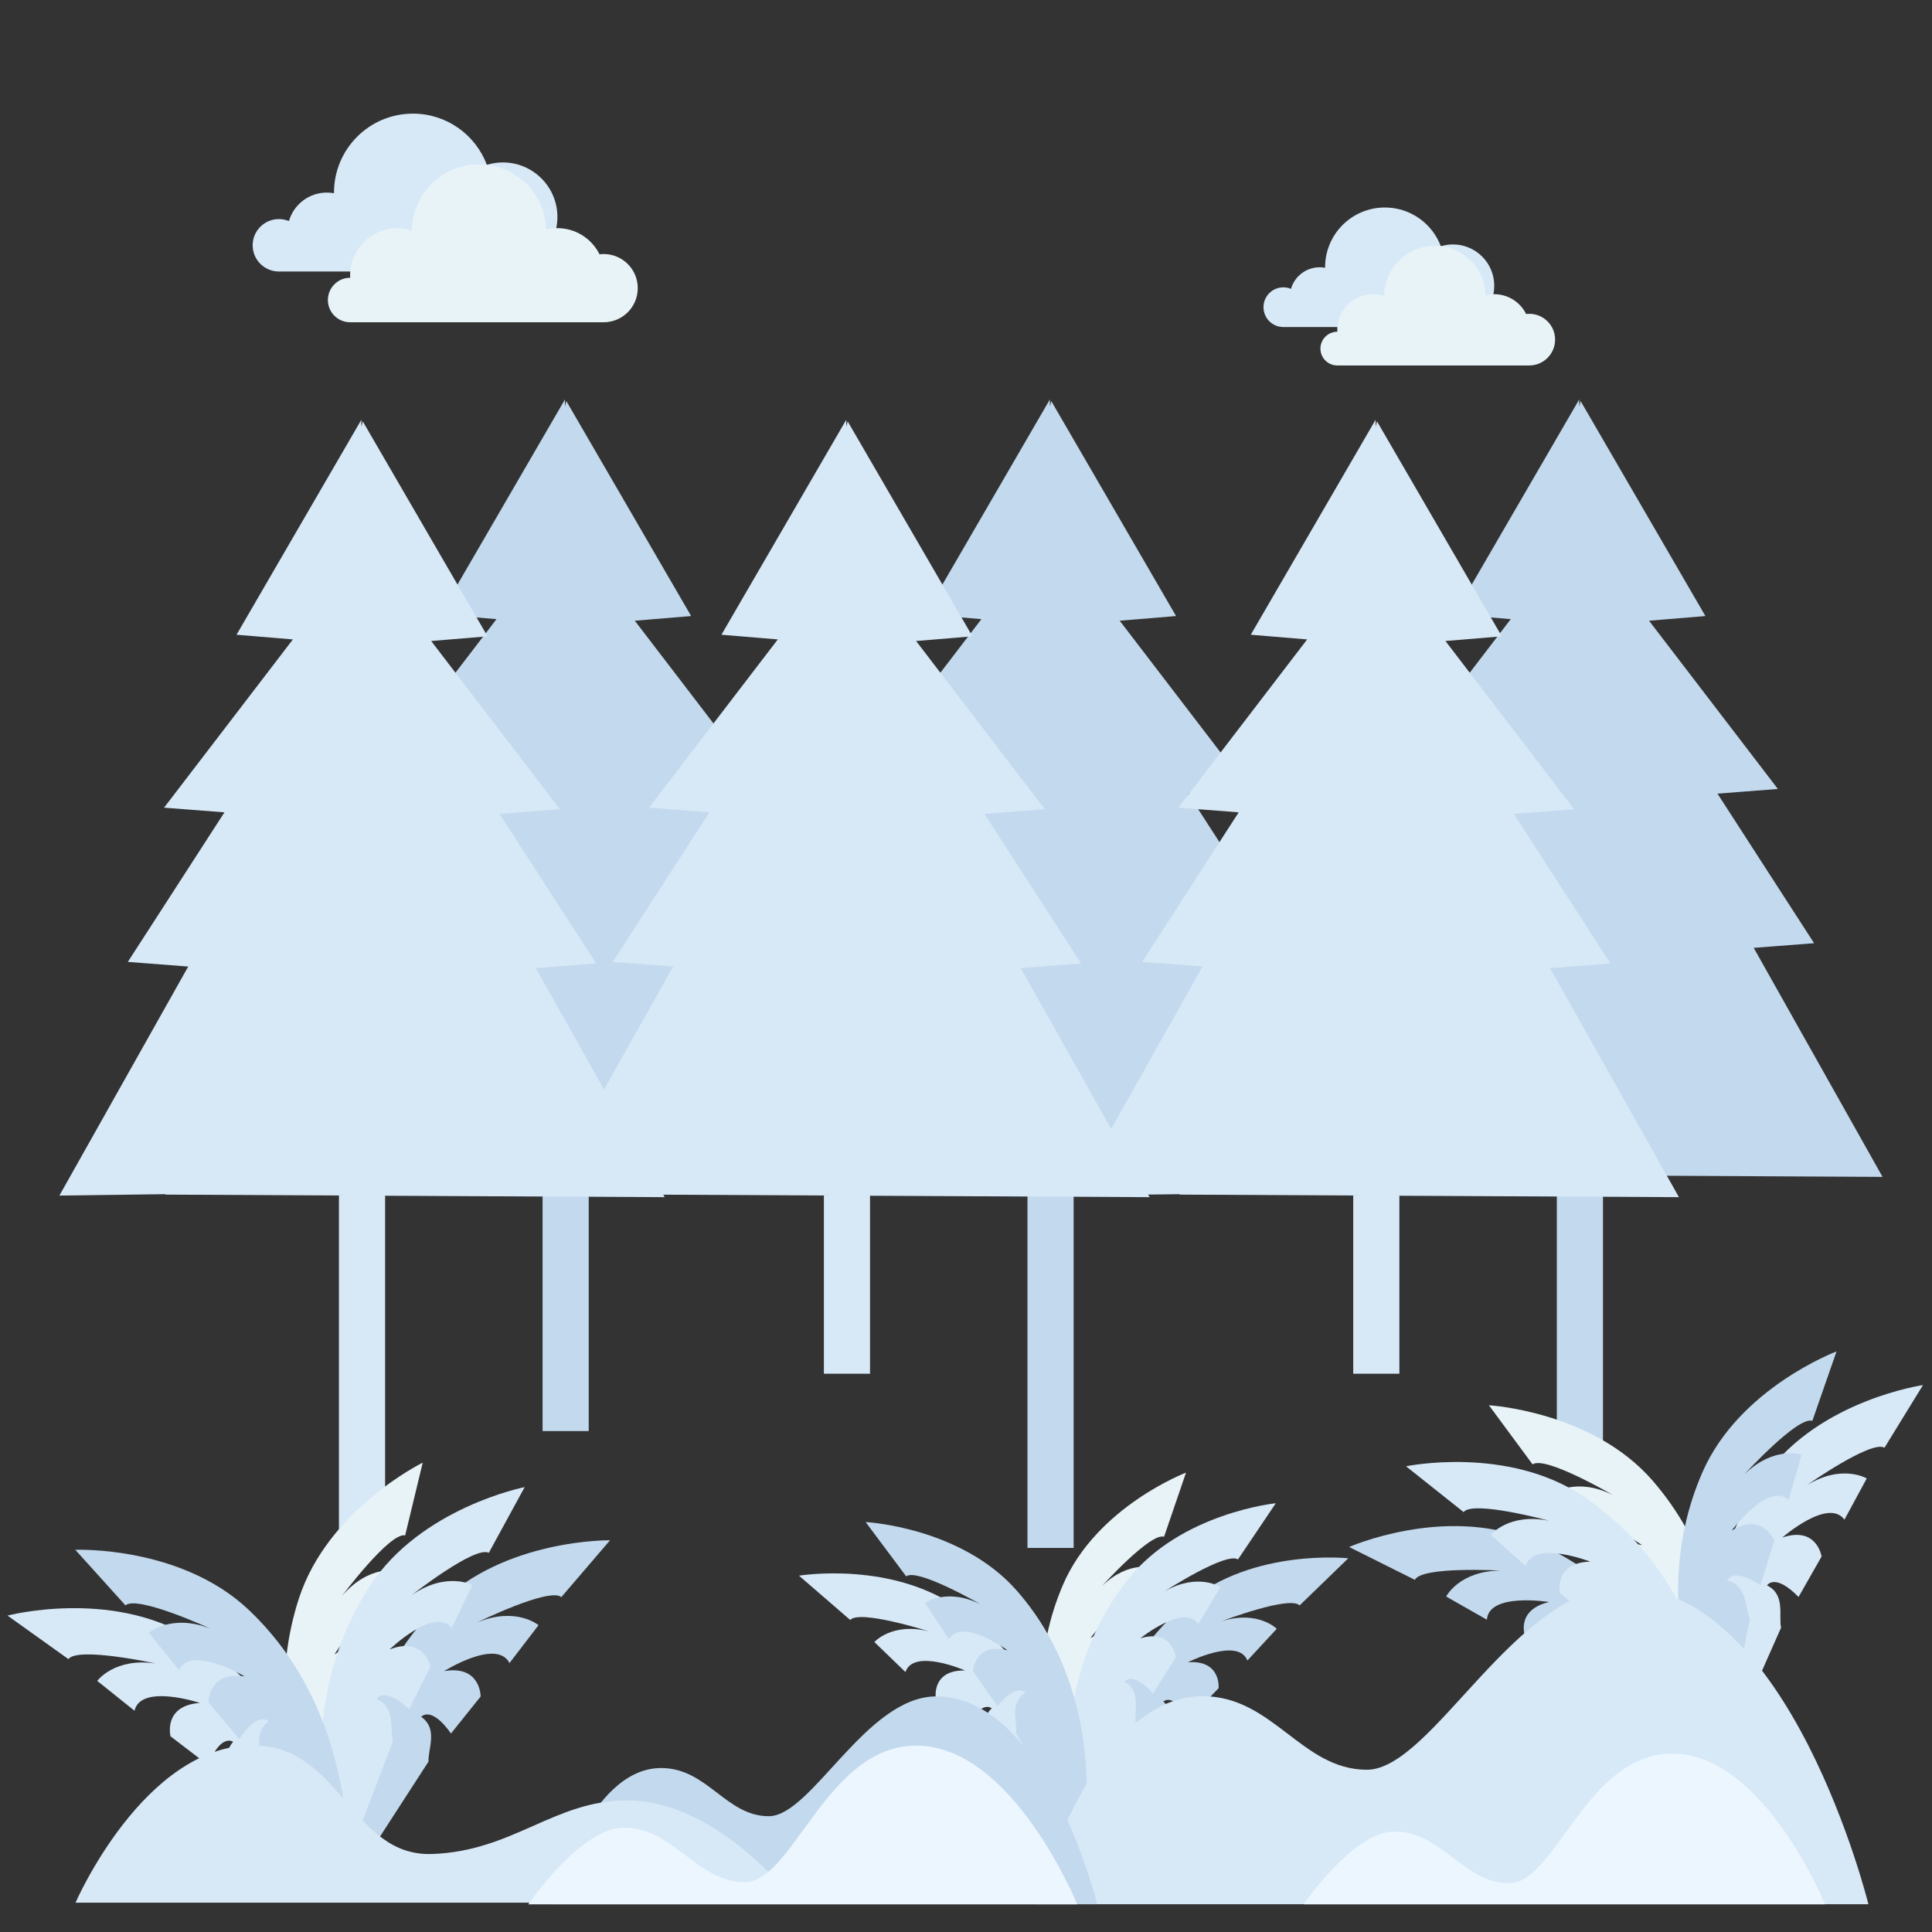
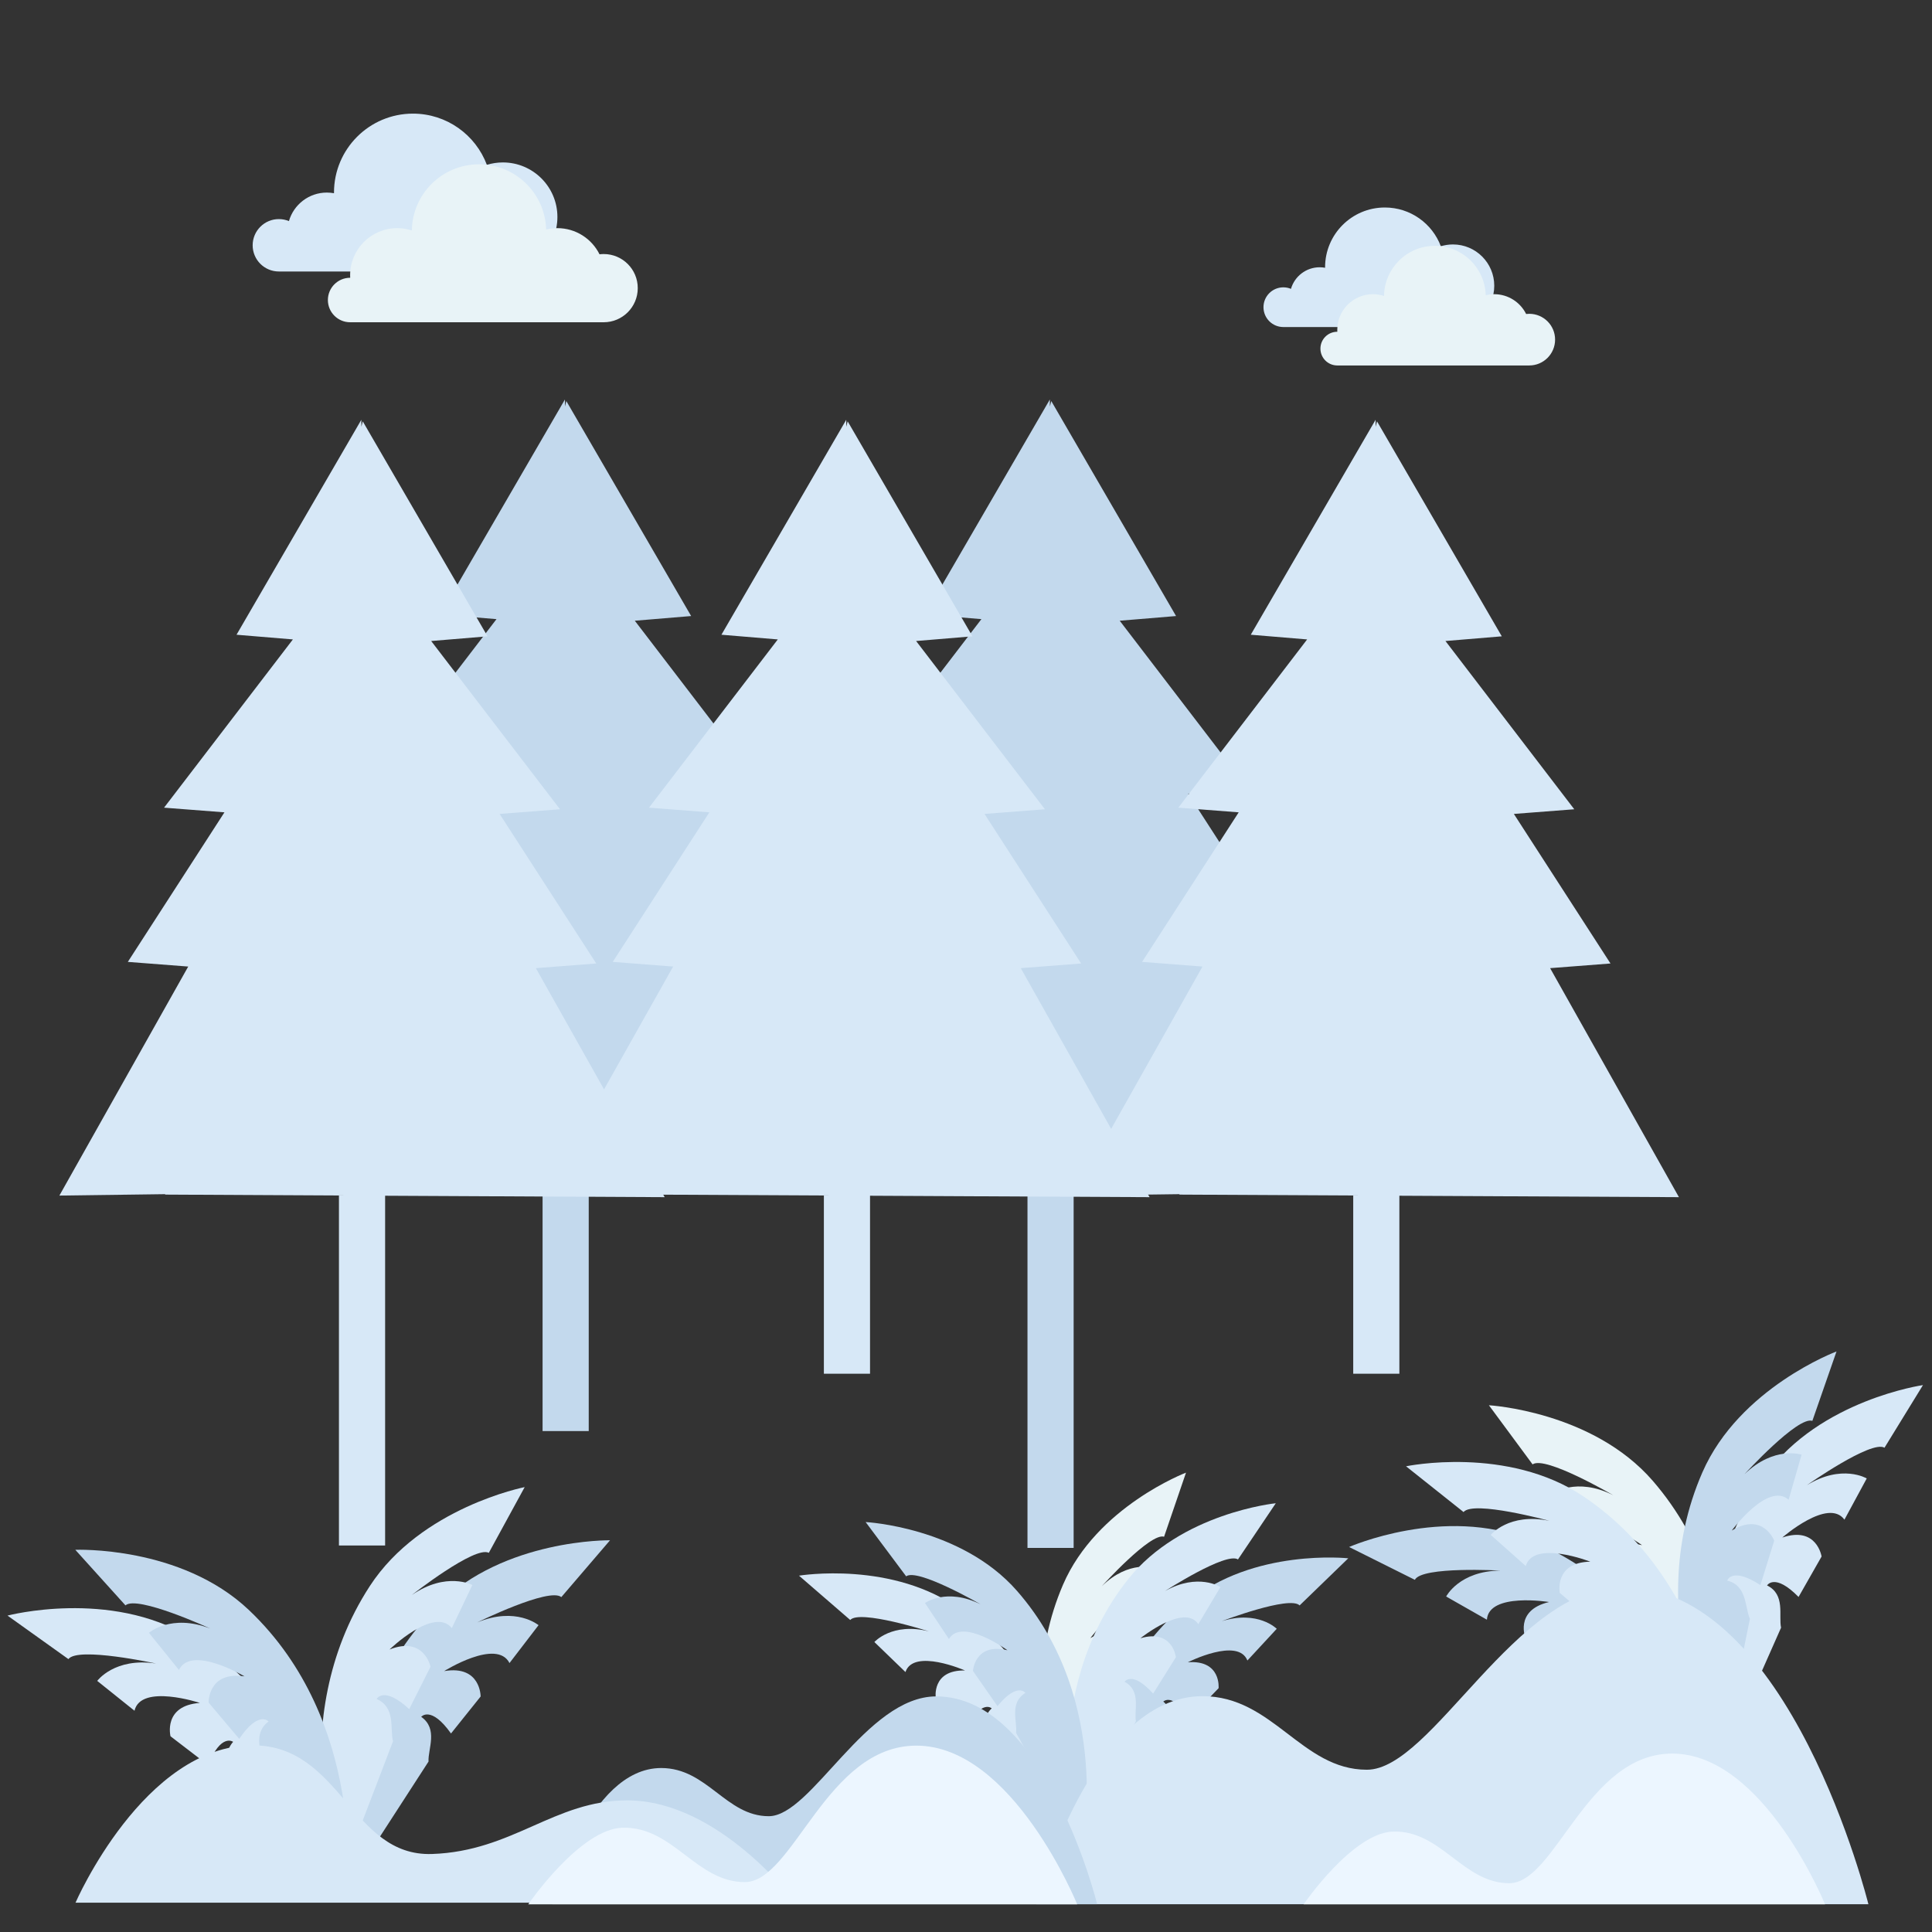
<svg xmlns="http://www.w3.org/2000/svg" version="1.1" id="Capa_1" x="0px" y="0px" viewBox="0 0 800 800" enable-background="new 0 0 800 800" xml:space="preserve">
  <rect x="0" y="0" width="800" height="800" fill="#333333" stroke="none" />
  <g>
    <g>
      <g>
-         <polygon fill="#C3D9ED" points="779.52,487.32 726.18,392.49 751.18,390.56 711.17,328.63 736.18,326.69 682.84,257.03      706.17,255.09 654.5,166.07 653.93,168.29 653.91,165.41 602.23,254.43 625.57,256.37 572.23,326.03 597.23,327.97 557.22,389.9      582.23,391.83 528.88,486.66 572.71,486.08 572.67,486.26 644.65,486.63 644.65,600.53 663.76,600.53 663.76,486.73    " />
        <polygon fill="#C3D9ED" points="560.33,487.32 506.99,392.49 532,390.56 491.98,328.63 516.99,326.69 463.65,257.03      486.98,255.09 435.31,166.07 434.74,168.29 434.72,165.41 383.04,254.43 406.38,256.37 353.04,326.03 378.04,327.97      338.03,389.9 363.04,391.83 309.69,486.66 353.52,486.08 353.48,486.26 425.46,486.63 425.46,640.97 444.57,640.97      444.57,486.73    " />
        <polygon fill="#C3D9ED" points="359.54,487.32 306.19,392.49 331.2,390.56 291.19,328.63 316.2,326.69 262.86,257.03      286.19,255.09 234.51,166.07 233.95,168.29 233.93,165.41 182.25,254.43 205.59,256.37 152.24,326.03 177.25,327.97      137.24,389.9 162.25,391.83 108.9,486.66 152.73,486.08 152.69,486.26 224.67,486.63 224.67,592.57 243.78,592.57 243.78,486.73         " />
        <polygon fill="#D7E8F7" points="695.21,495.72 641.87,400.89 666.87,398.96 626.86,337.03 651.87,335.1 598.53,265.43      621.86,263.49 570.19,174.47 569.62,176.7 569.6,173.82 517.92,262.83 541.26,264.77 487.92,334.44 512.92,336.37 472.91,398.3      497.92,400.23 444.57,495.06 488.4,494.48 488.36,494.66 560.34,495.03 560.34,568.83 579.45,568.83 579.45,495.13    " />
        <polygon fill="#D7E8F7" points="476.02,495.72 422.68,400.89 447.68,398.96 407.67,337.03 432.68,335.1 379.34,265.43      402.67,263.49 351,174.47 350.43,176.7 350.41,173.82 298.73,262.83 322.07,264.77 268.73,334.44 293.73,336.37 253.72,398.3      278.73,400.23 225.38,495.06 269.21,494.48 269.17,494.66 341.15,495.03 341.15,568.83 360.26,568.83 360.26,495.13    " />
        <polygon fill="#D7E8F7" points="275.23,495.72 221.89,400.89 246.89,398.96 206.88,337.03 231.89,335.1 178.54,265.43      201.88,263.49 150.21,174.47 149.64,176.7 149.62,173.82 97.94,262.83 121.28,264.77 67.93,334.44 92.94,336.37 52.93,398.3      77.94,400.23 24.59,495.06 68.42,494.48 68.38,494.66 140.35,495.03 140.35,639.95 159.47,639.95 159.47,495.13    " />
      </g>
      <path fill="#D7E8F7" d="M115.47,112.42c-5.99,0-10.85-4.86-10.85-10.85c0-5.99,4.86-10.85,10.85-10.85c1.48,0,2.89,0.3,4.17,0.83    c1.96-6.82,8.25-11.81,15.7-11.81c1.01,0,2,0.1,2.96,0.27c0-0.09,0-0.18,0-0.27c0-18.05,14.63-32.69,32.69-32.69    c14.01,0,25.96,8.82,30.61,21.2c2.1-0.64,4.32-0.99,6.63-0.99c12.47,0,22.58,10.11,22.58,22.58s-10.11,22.58-22.58,22.58H115.47z" />
      <path fill="#E8F3F7" d="M249.97,105.19c-0.58,0-1.16,0.04-1.72,0.11c-3.19-6.42-9.81-10.83-17.46-10.83c-1.6,0-3.15,0.2-4.64,0.56    c-0.43-14.99-12.71-27-27.8-27c-15.23,0-27.59,12.24-27.81,27.41c-1.91-0.63-3.95-0.97-6.07-0.97c-10.76,0-19.49,8.72-19.49,19.49    c0,0.35,0.01,0.71,0.03,1.06c-0.01,0-0.02,0-0.03,0c-5.09,0-9.21,4.13-9.21,9.21c0,5.09,4.13,9.21,9.21,9.21h104.98    c7.8,0,14.12-6.32,14.12-14.12C264.1,111.52,257.77,105.19,249.97,105.19z" />
      <path fill="#D7E8F7" d="M531.4,135.42c-4.54,0-8.22-3.68-8.22-8.22c0-4.54,3.68-8.22,8.22-8.22c1.12,0,2.19,0.22,3.16,0.63    c1.49-5.16,6.25-8.94,11.89-8.94c0.77,0,1.52,0.07,2.24,0.21c0-0.07,0-0.14,0-0.21c0-13.67,11.08-24.75,24.75-24.75    c10.61,0,19.66,6.67,23.18,16.05c1.59-0.49,3.27-0.75,5.02-0.75c9.44,0,17.1,7.65,17.1,17.1s-7.65,17.1-17.1,17.1H531.4z" />
      <path fill="#E8F3F7" d="M633.24,129.94c-0.44,0-0.87,0.03-1.3,0.08c-2.41-4.86-7.42-8.2-13.22-8.2c-1.21,0-2.39,0.15-3.52,0.42    c-0.32-11.35-9.62-20.45-21.05-20.45c-11.53,0-20.89,9.27-21.06,20.76c-1.45-0.47-2.99-0.73-4.6-0.73    c-8.15,0-14.75,6.61-14.75,14.75c0,0.27,0.01,0.54,0.02,0.8c-0.01,0-0.01,0-0.02,0c-3.85,0-6.98,3.12-6.98,6.98    c0,3.85,3.12,6.98,6.98,6.98h79.49c5.91,0,10.7-4.79,10.7-10.7C643.94,134.73,639.15,129.94,633.24,129.94z" />
    </g>
    <g>
      <path fill="#C3D9ED" d="M633.3,637.61c-35.38-14.35-74.67,2.97-74.67,2.97l27.23,13.59c2.89-5.69,35.49-3.82,35.49-3.82    c-17.07,0.09-22.53,10.73-22.53,10.73l16.87,9.6c0.81-11.38,25.75-7.32,25.75-7.32c-14.72,3.46-9.66,15.28-9.66,15.28l16.95,9.18    c3.05-13.8,8.54-10.95,8.54-10.95c-4.53,7.29,2.57,13.06,4.33,17.92l50.26,34.17C711.87,728.95,694.48,662.42,633.3,637.61z" />
      <path fill="#E8F3F7" d="M684.39,613.19c-24.99-28.87-67.86-31.3-67.86-31.3l18.08,24.48c5.16-3.76,33.35,12.74,33.35,12.74    c-15.25-7.68-24.94-0.69-24.94-0.69l10.66,16.22c5.9-9.77,26.26,5.19,26.26,5.19c-14.69-3.62-15.55,9.22-15.55,9.22l10.93,15.88    c8.99-10.9,12.58-5.87,12.58-5.87c-7.35,4.43-3.65,12.8-4.29,17.93l29.23,53.29C712.84,730.27,727.6,663.1,684.39,613.19z" />
      <path fill="#D7E8F7" d="M655.87,619.76c-31.63-21.38-73.66-12.6-73.66-12.6l23.82,18.95c4.01-4.97,35.51,3.63,35.51,3.63    c-16.72-3.45-24.26,5.82-24.26,5.82l14.51,12.9c3.16-10.96,26.71-1.81,26.71-1.81c-15.12,0.32-12.62,12.94-12.62,12.94l14.68,12.5    c5.85-12.86,10.62-8.94,10.62-8.94c-5.94,6.19-0.2,13.31,0.52,18.43l42.07,43.86C713.77,725.42,710.57,656.73,655.87,619.76z" />
      <path fill="#D7E8F7" d="M731.31,610.5c22.45-30.88,64.95-36.96,64.95-36.96l-15.93,25.93c-5.46-3.3-32.14,15.52-32.14,15.52    c14.54-8.94,24.79-2.8,24.79-2.8l-9.24,17.07c-6.71-9.23-25.73,7.4-25.73,7.4c14.33-4.85,16.27,7.86,16.27,7.86l-9.54,16.75    c-9.88-10.1-13.04-4.78-13.04-4.78c7.7,3.79,4.72,12.44,5.8,17.5l-24.59,55.58C712.91,729.57,692.5,663.9,731.31,610.5z" />
      <path fill="#C3D9ED" d="M704.94,609.63c15.3-34.98,55.52-50.02,55.52-50.02l-10,28.74c-6.04-2.06-28.07,22.05-28.07,22.05    c12.29-11.85,23.61-8.05,23.61-8.05l-5.37,18.66c-8.53-7.58-23.54,12.75-23.54,12.75c12.95-7.81,17.58,4.19,17.58,4.19    l-5.72,18.41c-11.82-7.74-13.76-1.88-13.76-1.88c8.33,2.05,7.28,11.14,9.41,15.85l-12.11,59.56    C712.49,729.88,678.48,670.11,704.94,609.63z" />
    </g>
    <g>
      <path fill="#C3D9ED" d="M181.37,664.58c27.51-27.47,71.23-26.78,71.23-26.78l-20.17,23.53c-4.96-4.2-34.81,10.47-34.81,10.47    c16.06-6.67,25.38,1.15,25.38,1.15l-12.03,15.69c-5.27-10.36-27.06,3.33-27.06,3.33c15.18-2.59,15.11,10.51,15.11,10.51    l-12.27,15.32c-8.33-11.73-12.34-6.9-12.34-6.9c7.13,5.04,2.76,13.27,3.03,18.53l-33.62,51.96    C143.82,781.39,133.8,712.08,181.37,664.58z" />
-       <path fill="#E8F3F7" d="M123.77,661.89c12.02-36.98,51.27-56.24,51.27-56.24l-7.27,30.13c-6.33-1.48-26.24,25.15-26.24,25.15    c11.27-13.24,23.13-10.52,23.13-10.52l-3.58,19.44c-9.4-6.83-22.59,15.27-22.59,15.27c12.35-9.21,18.23,2.49,18.23,2.49    l-3.96,19.23c-12.75-6.67-14.13-0.53-14.13-0.53c8.65,1.25,8.49,10.57,11.12,15.12L143.43,783    C143.43,783,102.99,725.82,123.77,661.89z" />
      <path fill="#D7E8F7" d="M153.13,656.76c21.21-32.58,64.13-40.98,64.13-40.98l-14.85,27.21c-5.73-3.07-31.88,17.47-31.88,17.47    c14.32-9.86,25.07-4.15,25.07-4.15l-8.51,17.84c-7.3-9.04-25.78,8.87-25.78,8.87c14.32-5.68,16.96,7.14,16.96,7.14l-8.82,17.54    c-10.58-9.75-13.51-4.18-13.51-4.18c8.03,3.45,5.45,12.41,6.81,17.49l-22.11,57.81C140.64,778.83,116.45,713.1,153.13,656.76z" />
      <path fill="#D7E8F7" d="M78.68,677.94c-33.29-20.09-75.57-8.96-75.57-8.96l25.22,18.02c3.81-5.26,36.3,1.84,36.3,1.84    c-17.18-2.64-24.37,7.18-24.37,7.18l15.43,12.36c2.64-11.32,27.07-3.24,27.07-3.24c-15.36,1.12-12.15,13.82-12.15,13.82    l15.58,11.94c5.28-13.39,10.34-9.65,10.34-9.65c-5.72,6.6,0.49,13.55,1.49,18.71l45.08,42.41    C143.09,782.38,136.23,712.68,78.68,677.94z" />
      <path fill="#C3D9ED" d="M103.08,666.69c-28.21-26.76-71.9-24.95-71.9-24.95l20.77,23.01c4.85-4.32,35.07,9.58,35.07,9.58    c-16.22-6.26-25.34,1.79-25.34,1.79l12.42,15.38c5-10.49,27.13,2.64,27.13,2.64c-15.24-2.2-14.83,10.89-14.83,10.89l12.66,15    c8.02-11.94,12.16-7.21,12.16-7.21c-7,5.22-2.42,13.34-2.56,18.6l34.94,51.09C143.6,782.5,151.85,712.96,103.08,666.69z" />
    </g>
    <g>
      <path fill="#C3D9ED" d="M491.86,663.42c27.1-22.45,66.43-18.16,66.43-18.16l-20.15,19.51c-4.12-4.2-32.24,6.52-32.24,6.52    c15.03-4.66,22.77,3.16,22.77,3.16l-12.15,13.13c-3.88-9.77-24.66,0.73-24.66,0.73c13.9-1.06,12.73,10.74,12.73,10.74    l-12.34,12.78c-6.52-11.27-10.55-7.25-10.55-7.25c6.01,5.14,1.37,12.19,1.18,16.95l-34.65,44    C448.22,765.53,445.01,702.24,491.86,663.42z" />
      <path fill="#E8F3F7" d="M440.18,656.17c13.93-32.31,50.92-46.38,50.92-46.38l-9.08,26.54c-5.58-1.87-25.76,20.46-25.76,20.46    c11.26-10.99,21.72-7.54,21.72-7.54l-4.86,17.22c-7.9-6.94-21.63,11.86-21.63,11.86c11.9-7.26,16.22,3.77,16.22,3.77l-5.18,16.99    c-10.93-7.08-12.69-1.66-12.69-1.66c7.69,1.85,6.77,10.23,8.75,14.56l-10.86,54.95C447.74,766.95,416.1,712.04,440.18,656.17z" />
      <path fill="#D7E8F7" d="M467.06,654.01c21.85-27.58,61.22-31.55,61.22-31.55l-15.66,23.27c-4.9-3.25-30.19,13.07-30.19,13.07    c13.73-7.68,22.93-1.64,22.93-1.64l-9.16,15.37c-5.82-8.76-23.97,5.83-23.97,5.83c13.38-3.92,14.68,7.86,14.68,7.86l-9.42,15.06    c-8.72-9.67-11.82-4.9-11.82-4.9c6.94,3.78,3.87,11.64,4.67,16.33l-24.77,50.24C445.57,762.96,429.29,701.71,467.06,654.01z" />
      <path fill="#D7E8F7" d="M398.2,666.86c-28.31-20.89-67.35-14.41-67.35-14.41l21.21,18.35c3.88-4.42,32.56,4.7,32.56,4.7    c-15.26-3.82-22.56,4.43-22.56,4.43l12.87,12.43c3.33-9.98,24.66-0.65,24.66-0.65c-13.94-0.28-12.11,11.43-12.11,11.43    l13.04,12.07c5.88-11.62,10.12-7.83,10.12-7.83c-5.71,5.47-0.69,12.25-0.23,16.99l37.06,41.99    C447.48,766.36,447.15,702.99,398.2,666.86z" />
      <path fill="#C3D9ED" d="M421.13,658.76c-23.17-26.48-62.69-28.51-62.69-28.51l16.78,22.47c4.74-3.49,30.79,11.57,30.79,11.57    c-14.09-7-22.99-0.51-22.99-0.51l9.91,14.9c5.39-9.03,24.23,4.65,24.23,4.65c-13.55-3.26-14.28,8.57-14.28,8.57l10.15,14.58    c8.23-10.09,11.57-5.48,11.57-5.48c-6.75,4.12-3.3,11.81-3.86,16.54l27.2,48.96C447.94,766.52,461.2,704.54,421.13,658.76z" />
    </g>
    <path fill="#D7E8F7" d="M773.67,788.51H429.12c0,0,22.39-86.16,68.84-86.16c29.19,0,40.93,30.46,68.04,30.46   c27.11,0,61.56-75.77,105.9-75.77C741.28,657.04,773.67,788.51,773.67,788.51" />
    <path fill="#C3D9ED" d="M454.31,788.51h-225.6c0,0,14.66-56.41,45.07-56.41c19.11,0,26.8,19.95,44.55,19.95   c17.75,0,40.3-49.61,69.34-49.61C433.1,702.43,454.31,788.51,454.31,788.51" />
    <path fill="#D7E8F7" d="M31.26,787.88c0,0,28.28-65.18,73.41-65.18c36.6,0,40.69,46.14,74.24,45   c33.55-1.14,50.56-22.21,80.82-22.21c38.19,0,69.73,42.38,69.73,42.38H31.26z" />
    <path fill="#ECF6FF" d="M446.04,788.54H218.73c0,0,21.41-31.23,39.02-31.72c21.01-0.58,30.47,22.52,50.65,22.52   c20.18,0,33.69-56.51,71.05-56.51C419.32,722.83,446.04,788.54,446.04,788.54" />
    <path fill="#ECF6FF" d="M755.71,788.54H539.79c0,0,20.34-29.67,37.06-30.13c19.96-0.55,28.94,21.39,48.11,21.39   c19.17,0,32-53.68,67.48-53.68C730.32,726.13,755.71,788.54,755.71,788.54" />
  </g>
</svg>